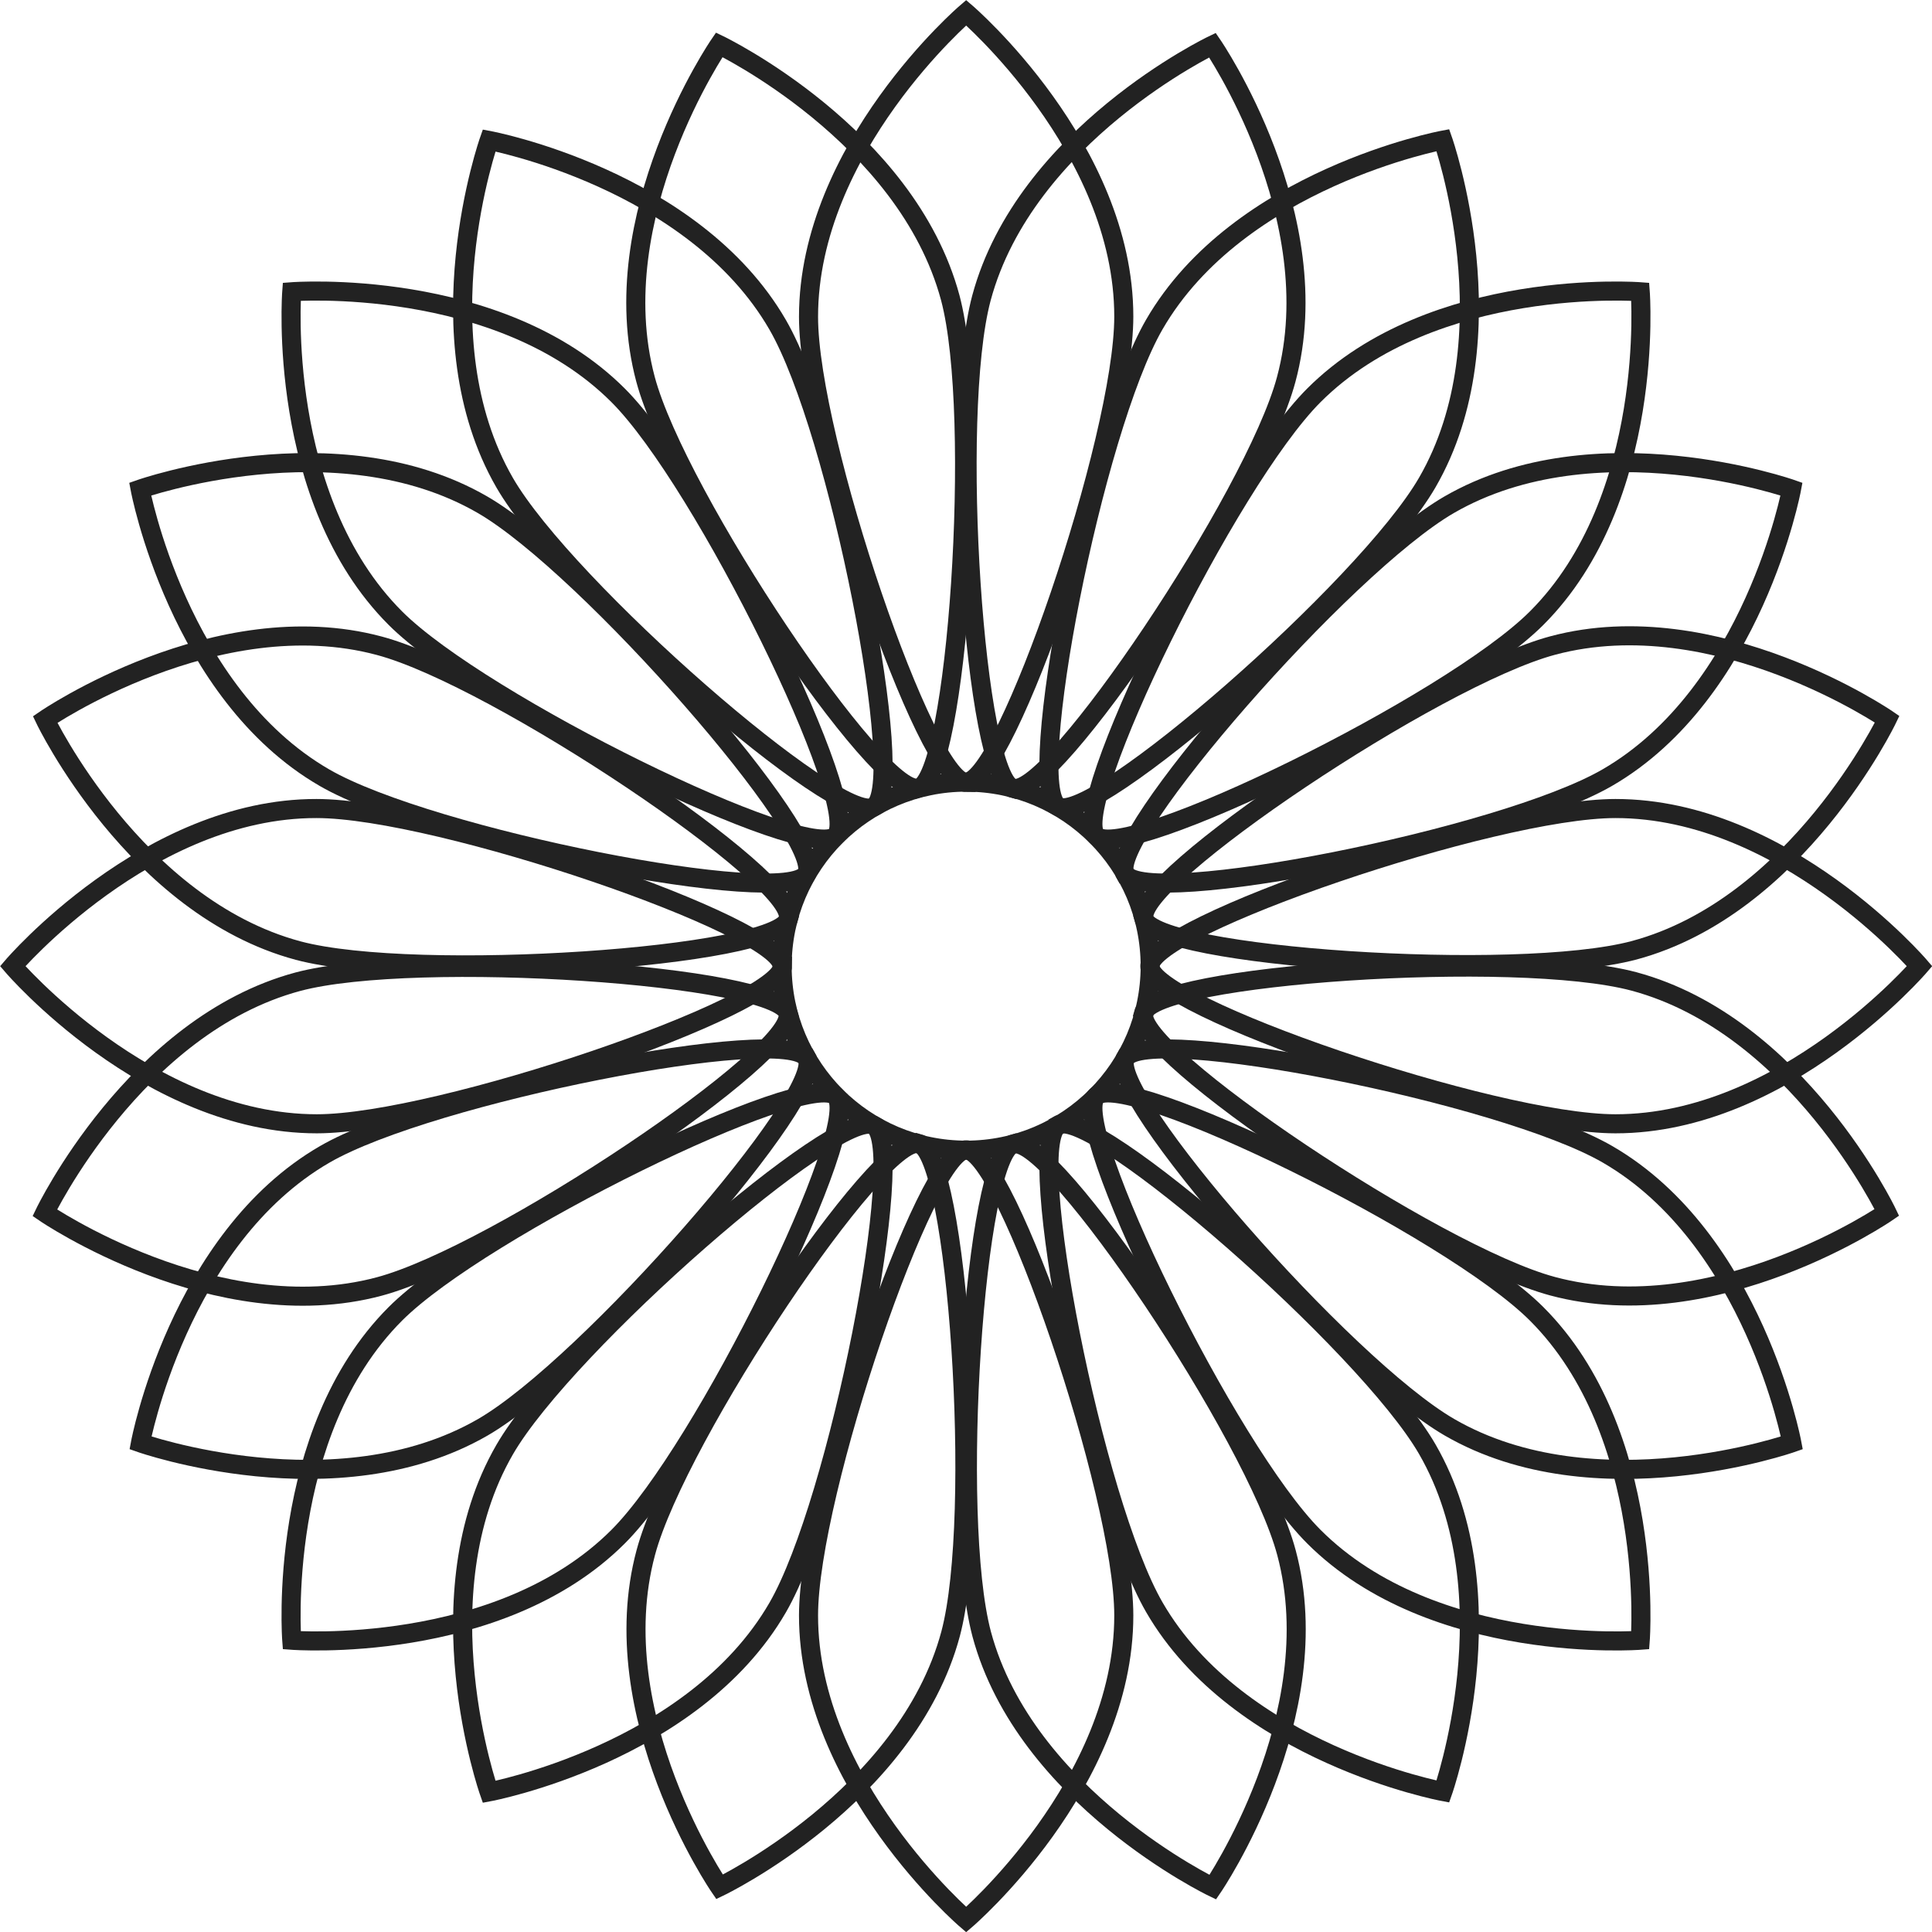
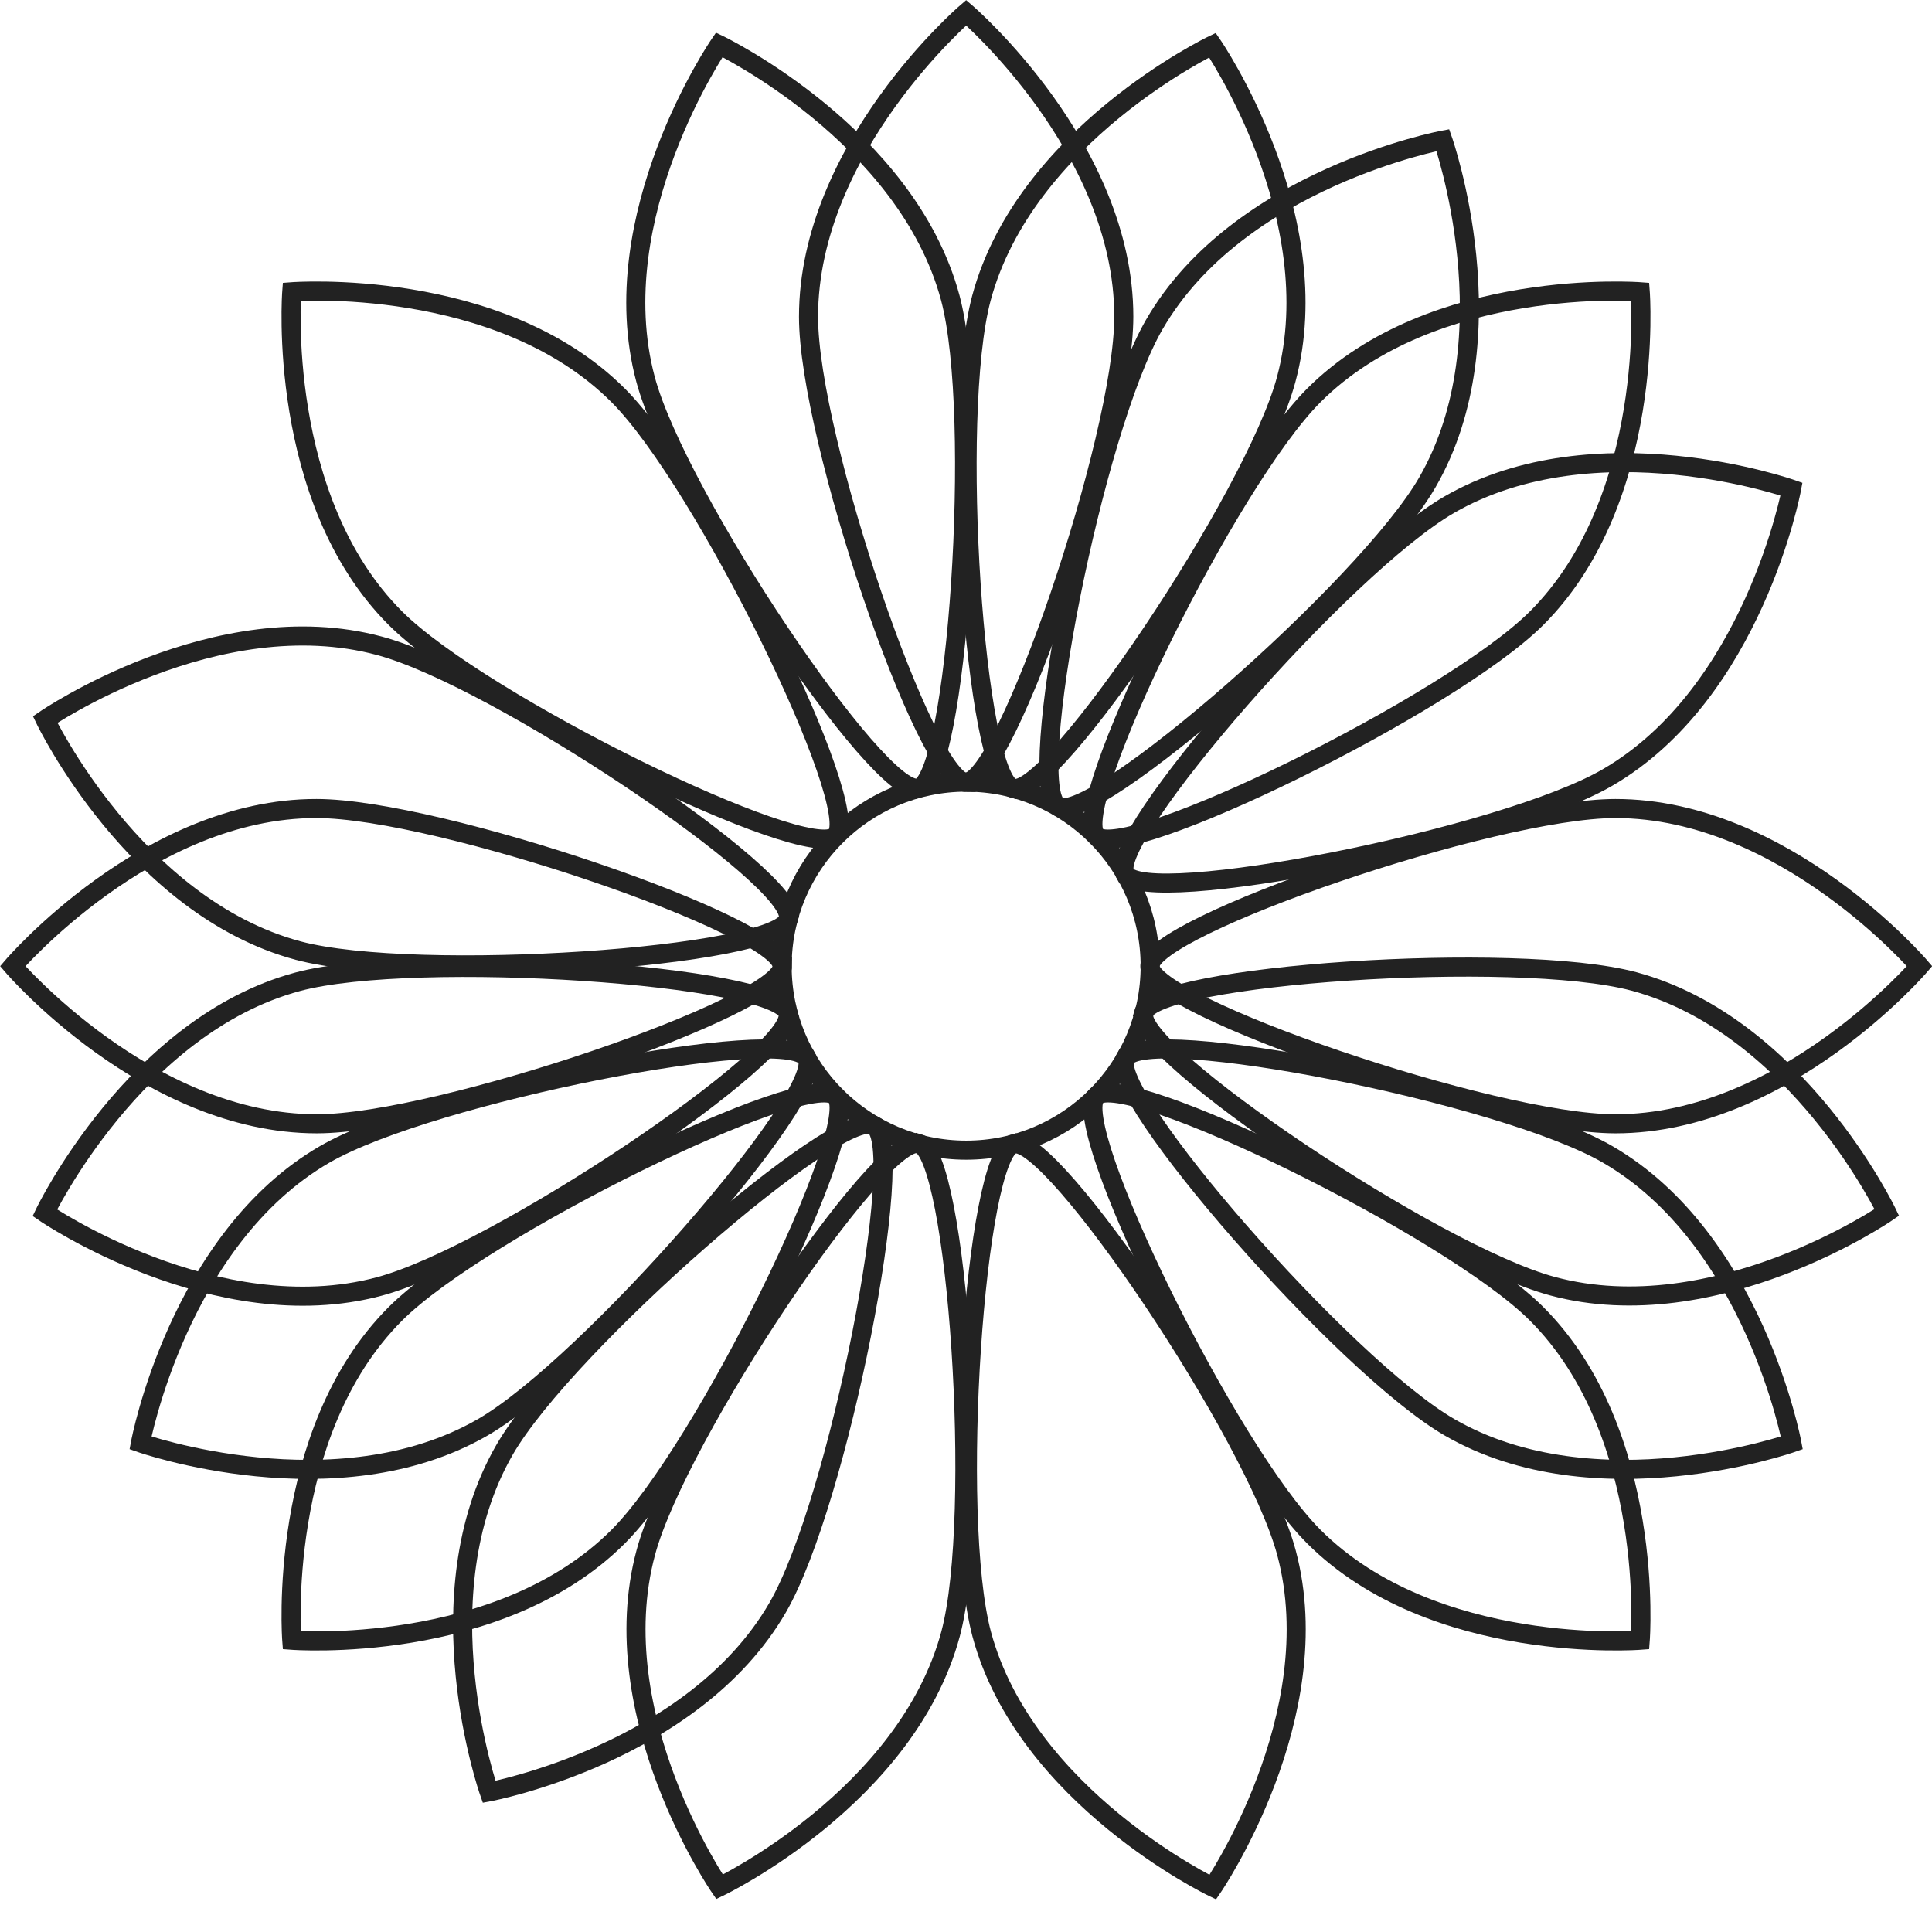
<svg xmlns="http://www.w3.org/2000/svg" id="_レイヤー_2" viewBox="0 0 60.79 60.79">
  <defs>
    <style>.cls-1{fill:none;stroke:#222;stroke-miterlimit:10;stroke-width:.6px;}</style>
  </defs>
  <g id="Layer_3">
    <g>
      <path class="cls-1" d="M30.4,24.61c1.25,0,4.96-10.81,4.96-14.65C35.36,4.65,30.4,.4,30.4,.4c0,0-4.96,4.25-4.96,9.57,0,3.84,3.71,14.65,4.96,14.65Z" />
-       <path class="cls-1" d="M27.5,25.38c1.08-.63-1.11-11.84-3.03-15.16-2.66-4.6-9.08-5.8-9.08-5.8,0,0-2.17,6.16,.49,10.77,1.92,3.32,10.54,10.83,11.62,10.2Z" />
-       <path class="cls-1" d="M25.38,27.5c.63-1.08-6.88-9.7-10.2-11.62-4.6-2.66-10.77-.49-10.77-.49,0,0,1.2,6.42,5.8,9.08,3.32,1.92,14.54,4.11,15.16,3.03Z" />
      <path class="cls-1" d="M24.61,30.4c0-1.25-10.81-4.96-14.65-4.96C4.65,25.43,.4,30.4,.4,30.4c0,0,4.25,4.96,9.57,4.96,3.84,0,14.65-3.71,14.65-4.96Z" />
      <path class="cls-1" d="M25.38,33.29c-.63-1.08-11.84,1.11-15.16,3.03-4.6,2.66-5.8,9.08-5.8,9.08,0,0,6.16,2.17,10.77-.49,3.32-1.92,10.83-10.54,10.2-11.62Z" />
      <path class="cls-1" d="M27.5,35.41c-1.08-.63-9.7,6.88-11.62,10.2-2.66,4.6-.49,10.77-.49,10.77,0,0,6.42-1.2,9.08-5.8,1.92-3.32,4.11-14.54,3.03-15.16Z" />
-       <path class="cls-1" d="M30.4,36.18c-1.25,0-4.96,10.81-4.96,14.65,0,5.31,4.96,9.57,4.96,9.57,0,0,4.96-4.25,4.96-9.57,0-3.84-3.71-14.65-4.96-14.65Z" />
-       <path class="cls-1" d="M33.29,35.41c-1.08,.63,1.11,11.84,3.03,15.16,2.66,4.6,9.08,5.8,9.08,5.8,0,0,2.17-6.16-.49-10.77-1.92-3.32-10.54-10.83-11.62-10.2Z" />
      <path class="cls-1" d="M35.41,33.29c-.63,1.08,6.88,9.7,10.2,11.62,4.6,2.66,10.77,.49,10.77,.49,0,0-1.2-6.42-5.8-9.08-3.32-1.92-14.54-4.11-15.16-3.03Z" />
      <path class="cls-1" d="M36.18,30.4c0,1.25,10.81,4.96,14.65,4.96,5.31,0,9.57-4.96,9.57-4.96,0,0-4.25-4.96-9.57-4.96-3.84,0-14.65,3.71-14.65,4.96Z" />
      <path class="cls-1" d="M35.41,27.5c.63,1.08,11.84-1.11,15.16-3.03,4.6-2.66,5.8-9.08,5.8-9.08,0,0-6.16-2.17-10.77,.49-3.32,1.92-10.83,10.54-10.2,11.62Z" />
-       <path class="cls-1" d="M33.29,25.38c1.08,.63,9.7-6.88,11.62-10.2,2.66-4.6,.49-10.77,.49-10.77,0,0-6.42,1.2-9.08,5.8-1.92,3.32-4.11,14.54-3.03,15.16Z" />
+       <path class="cls-1" d="M33.29,25.38c1.08,.63,9.7-6.88,11.62-10.2,2.66-4.6,.49-10.77,.49-10.77,0,0-6.42,1.2-9.08,5.8-1.92,3.32-4.11,14.54-3.03,15.16" />
      <path class="cls-1" d="M31.89,24.8c1.21,.32,7.59-9.16,8.58-12.86,1.38-5.13-2.32-10.52-2.32-10.52,0,0-5.89,2.82-7.27,7.96-.99,3.71-.21,15.11,1,15.43Z" />
      <path class="cls-1" d="M28.9,24.8c1.21-.32,1.99-11.72,1-15.43-1.38-5.13-7.27-7.96-7.27-7.96,0,0-3.69,5.39-2.32,10.52,.99,3.71,7.37,13.19,8.58,12.86Z" />
      <path class="cls-1" d="M26.3,26.3c.88-.88-4.14-11.15-6.85-13.86-3.76-3.76-10.27-3.26-10.27-3.26,0,0-.5,6.51,3.26,10.27,2.71,2.71,12.98,7.73,13.86,6.85Z" />
      <path class="cls-1" d="M24.8,28.9c.32-1.21-9.16-7.59-12.86-8.58-5.13-1.38-10.52,2.32-10.52,2.32,0,0,2.82,5.89,7.96,7.27,3.71,.99,15.11,.21,15.43-1Z" />
      <path class="cls-1" d="M24.8,31.89c-.32-1.21-11.72-1.99-15.43-1-5.13,1.38-7.96,7.27-7.96,7.27,0,0,5.39,3.69,10.52,2.32,3.71-.99,13.19-7.37,12.86-8.58Z" />
      <path class="cls-1" d="M26.3,34.49c-.88-.88-11.15,4.14-13.86,6.85-3.76,3.76-3.26,10.27-3.26,10.27,0,0,6.51,.5,10.27-3.26,2.71-2.71,7.73-12.98,6.85-13.86Z" />
      <path class="cls-1" d="M28.9,35.99c-1.21-.32-7.59,9.16-8.58,12.86-1.38,5.13,2.32,10.52,2.32,10.52,0,0,5.89-2.82,7.27-7.96,.99-3.71,.21-15.11-1-15.43Z" />
      <path class="cls-1" d="M31.89,35.99c-1.21,.32-1.99,11.72-1,15.43,1.38,5.13,7.27,7.96,7.27,7.96,0,0,3.69-5.39,2.32-10.52-.99-3.71-7.37-13.19-8.58-12.86Z" />
      <path class="cls-1" d="M34.49,34.49c-.88,.88,4.14,11.15,6.85,13.86,3.76,3.76,10.27,3.26,10.27,3.26,0,0,.5-6.51-3.26-10.27-2.71-2.71-12.98-7.73-13.86-6.85Z" />
      <path class="cls-1" d="M35.99,31.89c-.32,1.21,9.16,7.59,12.86,8.58,5.13,1.38,10.52-2.32,10.52-2.32,0,0-2.82-5.89-7.96-7.27-3.71-.99-15.11-.21-15.43,1Z" />
-       <path class="cls-1" d="M35.99,28.9c.32,1.21,11.72,1.99,15.43,1,5.13-1.38,7.96-7.27,7.96-7.27,0,0-5.39-3.69-10.52-2.32-3.71,.99-13.19,7.37-12.86,8.58Z" />
      <path class="cls-1" d="M34.49,26.3c.88,.88,11.15-4.14,13.86-6.85,3.76-3.76,3.26-10.27,3.26-10.27,0,0-6.51-.5-10.27,3.26-2.71,2.71-7.73,12.98-6.85,13.86Z" />
      <circle class="cls-1" cx="30.4" cy="30.4" r="5.79" />
    </g>
  </g>
</svg>